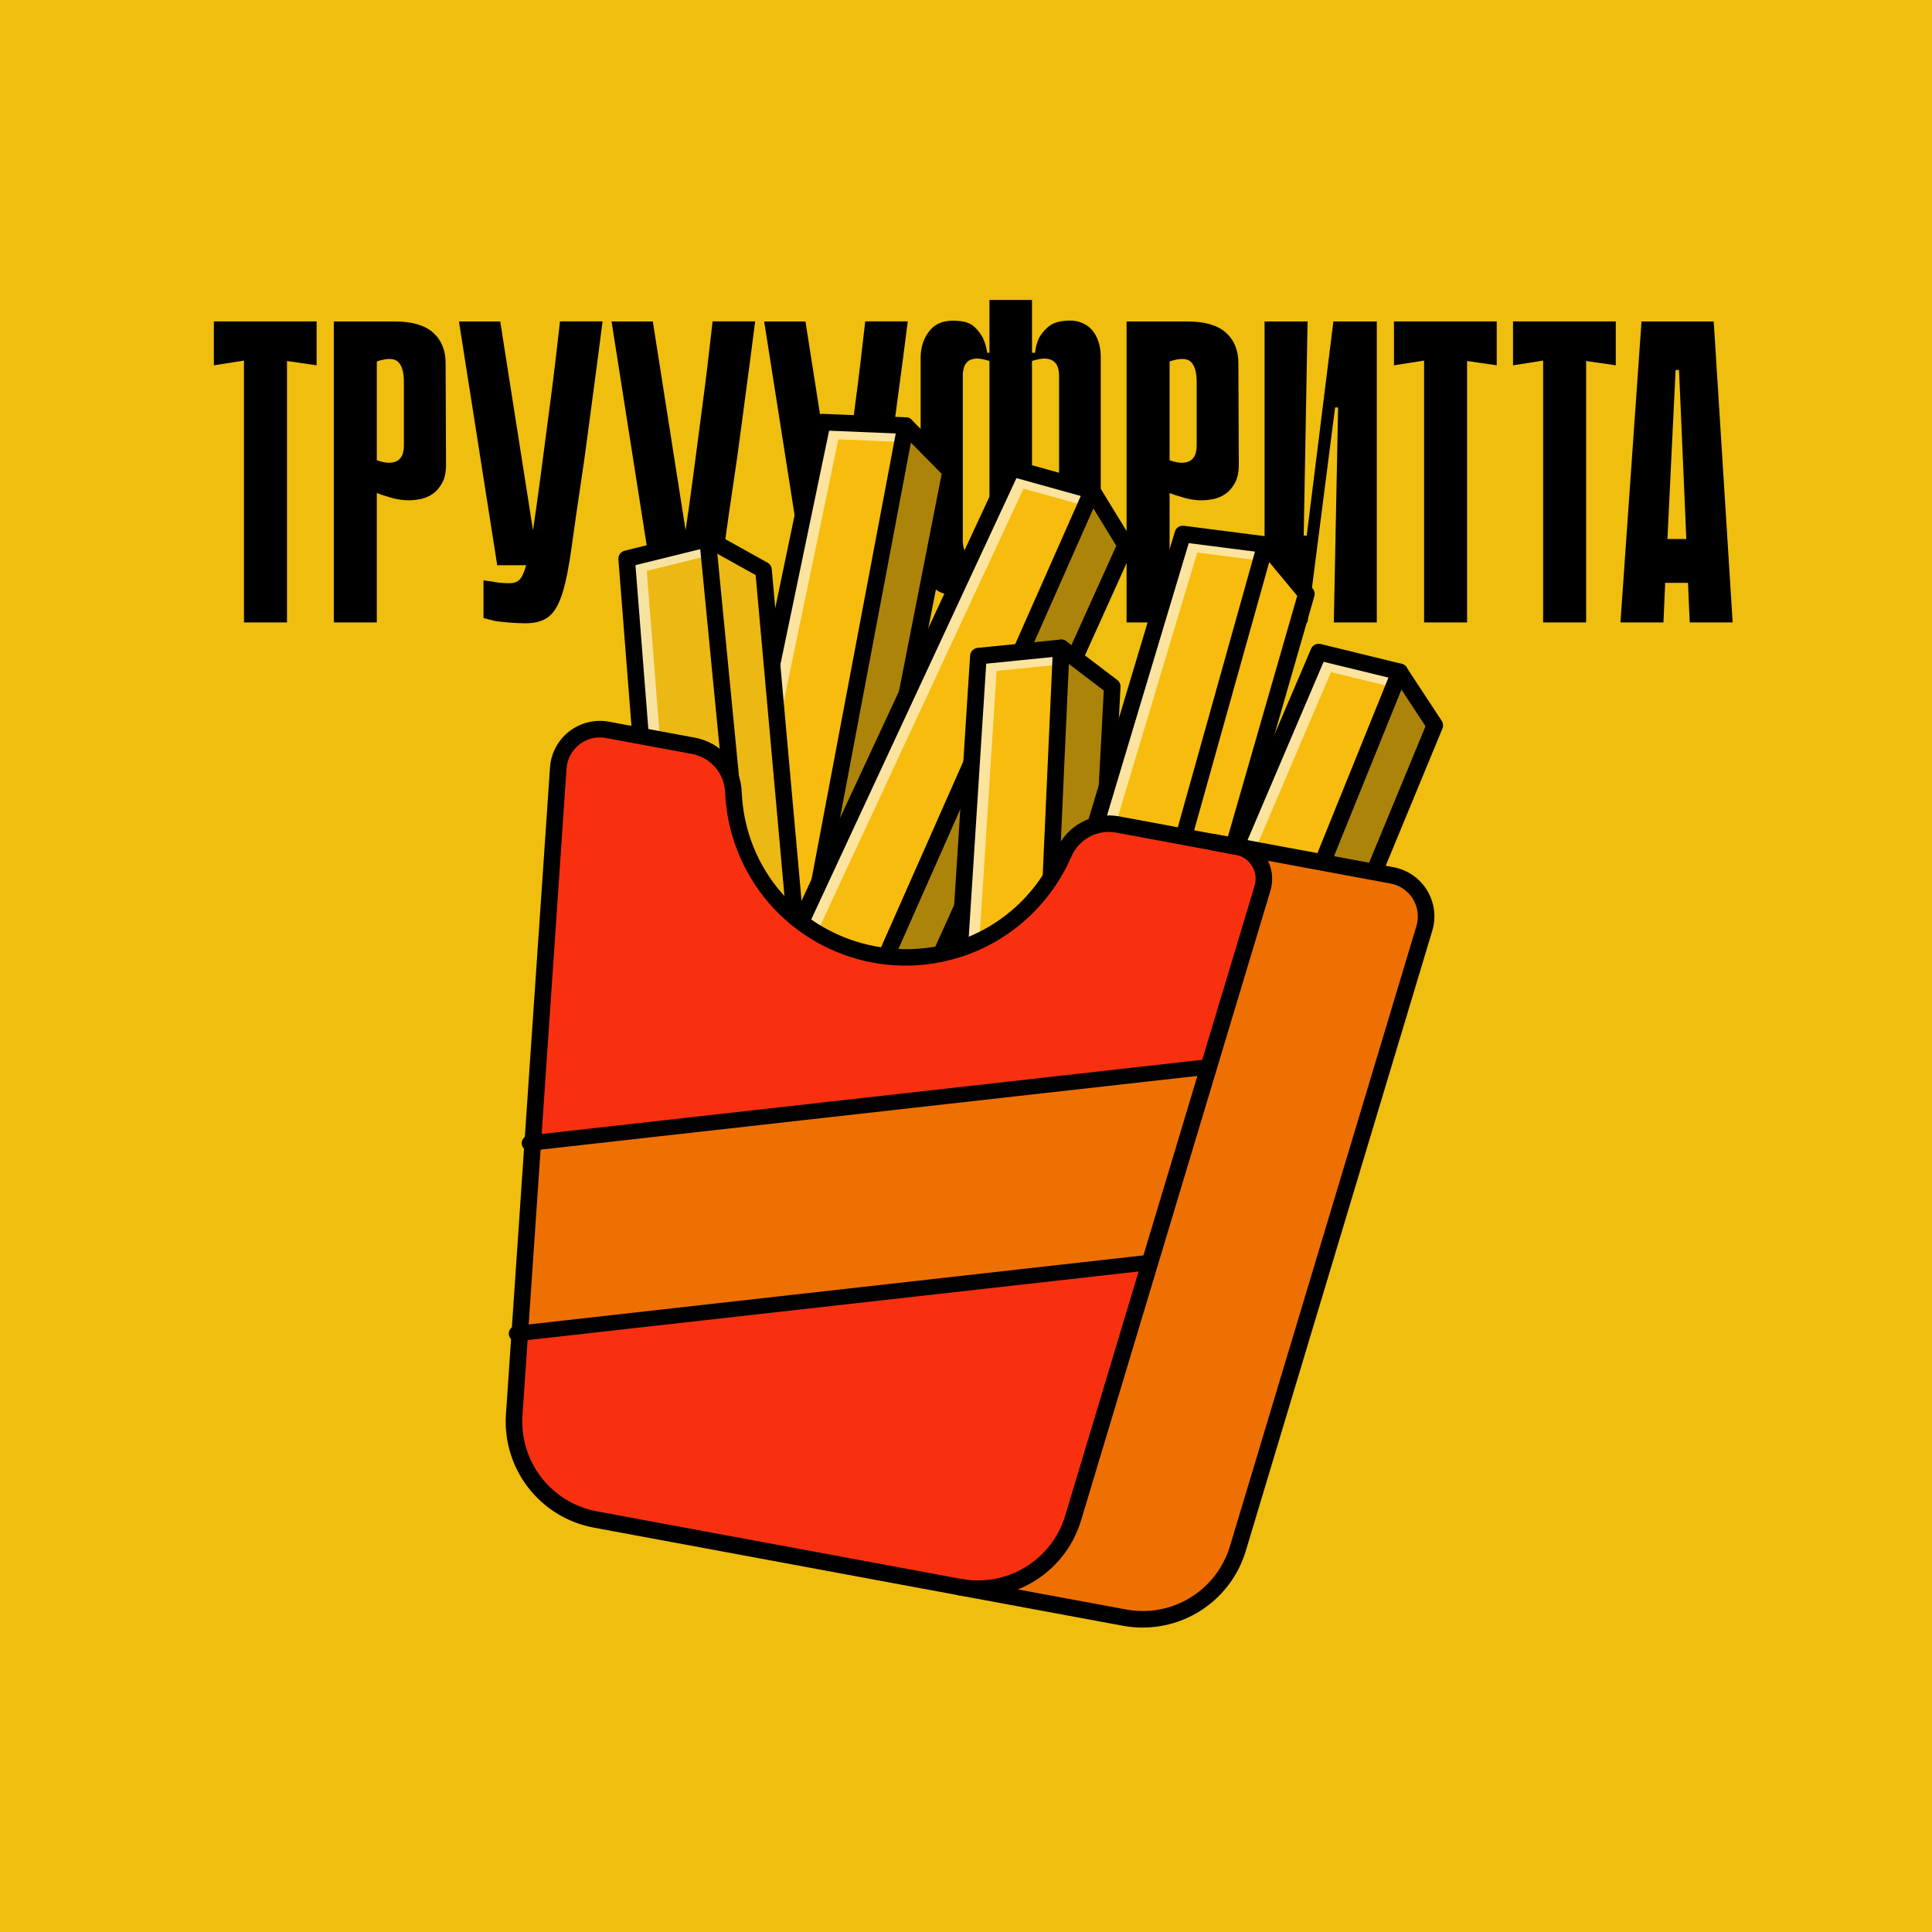
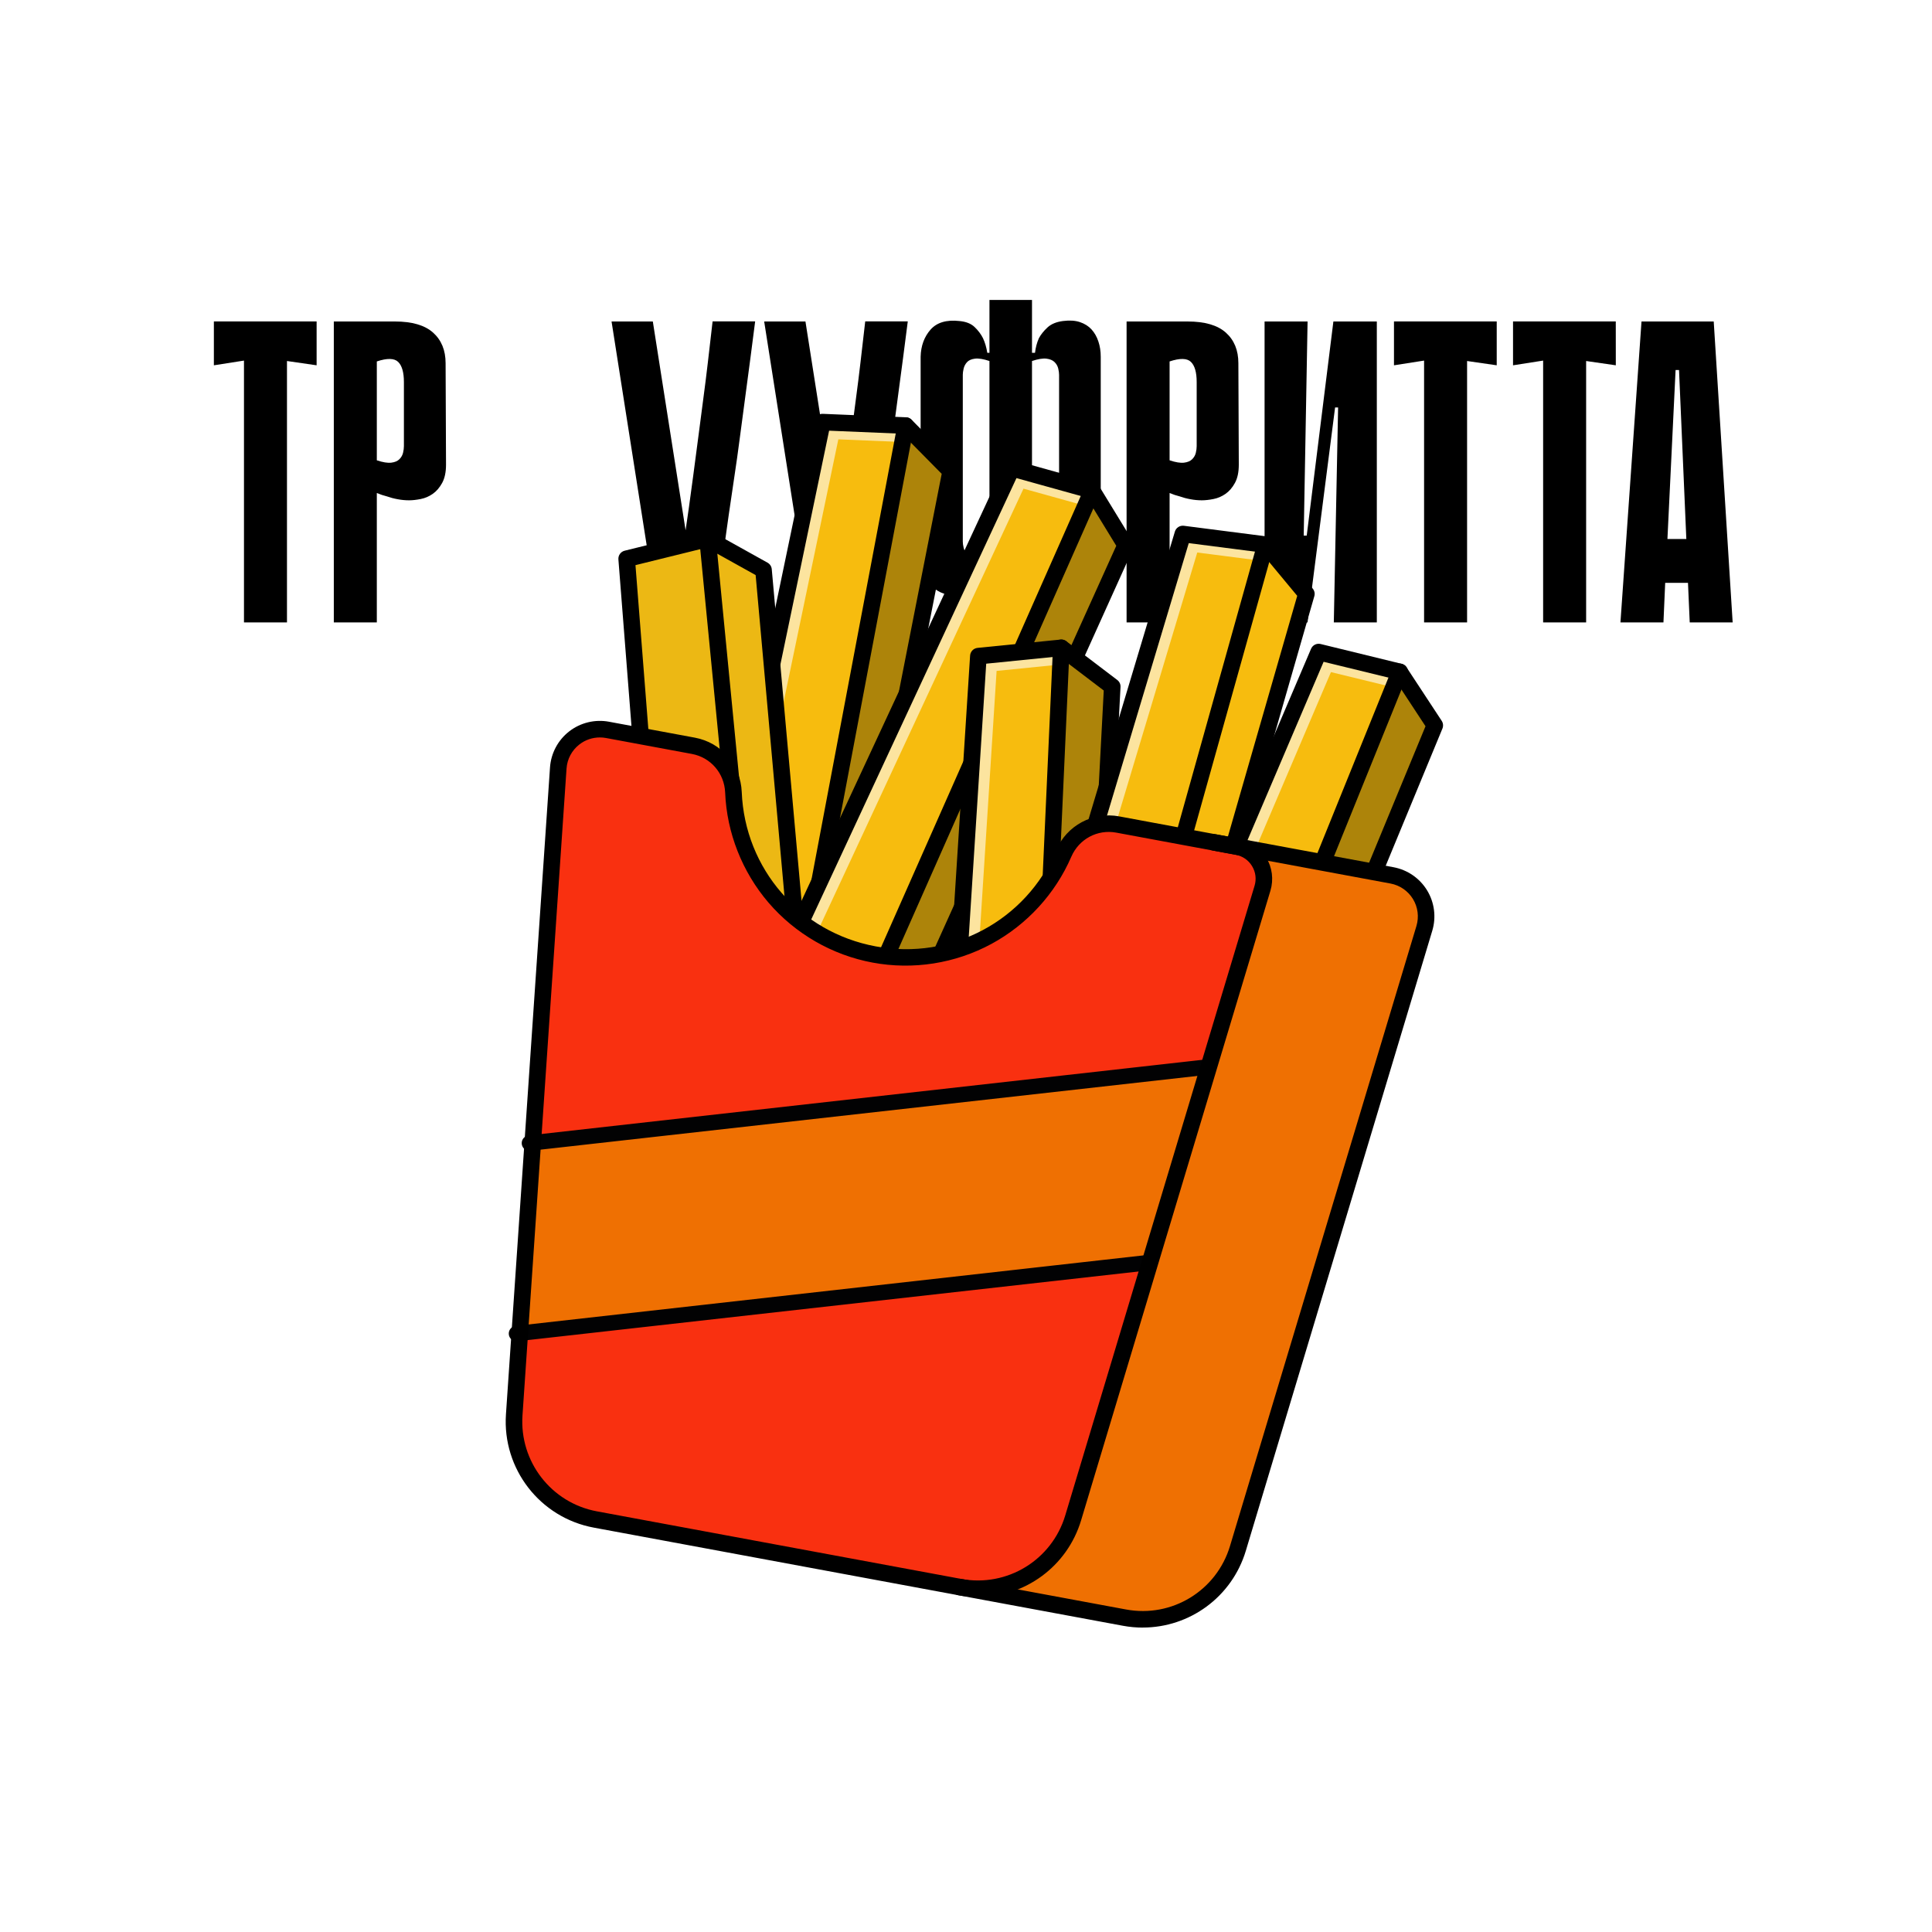
<svg xmlns="http://www.w3.org/2000/svg" id="_Слой_1" data-name="Слой 1" viewBox="0 0 500 500">
  <defs>
    <style> .cls-1 { fill: #efbe0f; } .cls-1, .cls-2, .cls-3, .cls-4, .cls-5, .cls-6 { stroke-width: 0px; } .cls-2 { fill: #000; } .cls-7 { fill: #f93010; } .cls-7, .cls-8, .cls-9 { stroke: #020203; stroke-linecap: round; stroke-linejoin: round; } .cls-7, .cls-9 { stroke-width: 3px; } .cls-8 { stroke-width: 4px; } .cls-8, .cls-9 { fill: #ef7002; } .cls-3 { fill: #f7bc0e; } .cls-10 { opacity: .3; } .cls-11 { opacity: .6; } .cls-4 { fill: #380a74; } .cls-5 { fill: #fff; } .cls-6 { fill: #ecb814; } </style>
  </defs>
-   <rect class="cls-1" x="-2053.81" y="-164.4" width="5170.64" height="723.63" />
  <g>
    <g>
      <path class="cls-2" d="M81.95,94.54l-7.68-1.11v67.65h-11.13v-67.76l-7.79,1.22v-11.35h26.59v11.35Z" />
      <path class="cls-2" d="M97.52,127.59v33.49h-11.13v-77.88h15.8c4.45,0,7.75.96,9.9,2.89,2.15,1.93,3.23,4.56,3.23,7.9l.11,26.26c0,1.93-.33,3.5-1,4.73-.67,1.22-1.48,2.17-2.45,2.84-.96.67-2,1.11-3.12,1.33s-2.11.33-3,.33c-.96,0-1.95-.09-2.95-.28-1-.18-1.91-.43-2.73-.72-.89-.22-1.78-.52-2.67-.89ZM97.52,93.54v25.59c1.56.52,2.8.72,3.73.61.93-.11,1.63-.41,2.11-.89s.8-1.04.95-1.67c.15-.63.22-1.2.22-1.72v-16.58c0-2.52-.5-4.26-1.5-5.23-1-.96-2.84-1-5.51-.11Z" />
-       <path class="cls-2" d="M128.68,146.28l-9.9-63.08h10.68l9.9,63.08h-10.68ZM155.94,83.2c-.37,2.89-.78,6.05-1.22,9.46-.44,3.41-.91,6.9-1.39,10.46-.48,3.56-.95,7.05-1.39,10.46-.44,3.41-.89,6.56-1.33,9.46-1.11,7.42-2,13.59-2.67,18.52-.67,4.93-1.45,8.86-2.34,11.79-.89,2.93-2.06,4.99-3.5,6.17-1.45,1.19-3.5,1.78-6.17,1.78-.59,0-1.32-.02-2.17-.06-.85-.04-1.67-.09-2.45-.17-.78-.07-1.5-.15-2.17-.22-.67-.07-1.11-.15-1.34-.22l-2.67-.67v-9.79c.74.15,1.48.26,2.23.33.67.15,1.39.26,2.17.33.78.07,1.58.11,2.39.11,1.04,0,1.87-.3,2.5-.89.63-.59,1.22-1.87,1.78-3.84.56-1.96,1.11-4.78,1.67-8.46.56-3.67,1.24-8.58,2.06-14.74.52-3.86.98-7.38,1.39-10.57.41-3.19.82-6.3,1.22-9.35.41-3.04.8-6.16,1.17-9.35.37-3.19.78-6.71,1.22-10.57h11.01Z" />
      <path class="cls-2" d="M168.17,146.28l-9.9-63.08h10.68l9.9,63.08h-10.68ZM195.43,83.2c-.37,2.89-.78,6.05-1.22,9.46-.44,3.41-.91,6.9-1.39,10.46-.48,3.56-.95,7.05-1.39,10.46-.44,3.41-.89,6.56-1.33,9.46-1.11,7.42-2,13.59-2.67,18.52-.67,4.93-1.45,8.86-2.34,11.79-.89,2.93-2.06,4.99-3.5,6.17-1.45,1.19-3.5,1.78-6.17,1.78-.59,0-1.32-.02-2.17-.06-.85-.04-1.67-.09-2.45-.17-.78-.07-1.5-.15-2.17-.22-.67-.07-1.11-.15-1.34-.22l-2.67-.67v-9.79c.74.15,1.48.26,2.23.33.67.15,1.39.26,2.17.33.78.07,1.58.11,2.39.11,1.04,0,1.87-.3,2.5-.89.63-.59,1.22-1.87,1.78-3.84.56-1.96,1.11-4.78,1.67-8.46.56-3.67,1.24-8.58,2.06-14.74.52-3.86.98-7.38,1.39-10.57.41-3.19.82-6.3,1.22-9.35.41-3.04.8-6.16,1.17-9.35.37-3.19.78-6.71,1.22-10.57h11.01Z" />
      <path class="cls-2" d="M207.67,146.28l-9.9-63.08h10.68l9.9,63.08h-10.68ZM234.93,83.2c-.37,2.89-.78,6.05-1.22,9.46-.44,3.41-.91,6.9-1.39,10.46-.48,3.56-.95,7.05-1.39,10.46-.44,3.41-.89,6.56-1.33,9.46-1.11,7.42-2,13.59-2.67,18.52-.67,4.93-1.45,8.86-2.34,11.79-.89,2.93-2.06,4.99-3.5,6.17-1.45,1.19-3.5,1.78-6.17,1.78-.59,0-1.32-.02-2.17-.06-.85-.04-1.67-.09-2.45-.17-.78-.07-1.5-.15-2.17-.22-.67-.07-1.11-.15-1.34-.22l-2.67-.67v-9.79c.74.15,1.48.26,2.23.33.67.15,1.39.26,2.17.33.78.07,1.58.11,2.39.11,1.04,0,1.87-.3,2.5-.89.63-.59,1.22-1.87,1.78-3.84.56-1.96,1.11-4.78,1.67-8.46.56-3.67,1.24-8.58,2.06-14.74.52-3.86.98-7.38,1.39-10.57.41-3.19.82-6.3,1.22-9.35.41-3.04.8-6.16,1.17-9.35.37-3.19.78-6.71,1.22-10.57h11.01Z" />
      <path class="cls-2" d="M275.09,83.08c1.71-.22,3.17-.13,4.39.28,1.22.41,2.23,1.04,3,1.89.78.85,1.37,1.89,1.78,3.12.41,1.22.61,2.54.61,3.95v51.85c-.08,3.19-1.02,5.69-2.84,7.51-1.82,1.82-4.14,2.61-6.95,2.39-1.48-.15-2.71-.65-3.67-1.5-.96-.85-1.71-1.8-2.22-2.84-.59-1.11-1.04-2.41-1.34-3.89h-.78v15.24h-11.01v-15.24h-.56c-.3,1.48-.74,2.78-1.33,3.89-.52,1.04-1.24,1.99-2.17,2.84-.93.85-2.17,1.35-3.73,1.5-2.89.22-5.27-.56-7.12-2.34-1.85-1.78-2.82-4.23-2.89-7.34v-52.07c.07-2.82.93-5.15,2.56-7.01,1.63-1.85,4.12-2.6,7.46-2.23,1.71.15,3.02.67,3.95,1.56.93.89,1.65,1.85,2.17,2.89.52,1.11.89,2.38,1.11,3.78h.56v-13.68h11.01v13.68h.78c.15-1.33.48-2.6,1-3.78.52-.96,1.26-1.89,2.22-2.78.96-.89,2.3-1.45,4.01-1.67ZM256.07,93.43c-1.56-.52-2.8-.72-3.73-.61-.93.11-1.61.41-2.06.89-.44.48-.74,1.04-.89,1.67-.15.63-.22,1.17-.22,1.61v43.17c0,.45.07.98.22,1.61.15.63.45,1.19.89,1.67.45.48,1.13.78,2.06.89.93.11,2.17-.09,3.73-.61v-50.29ZM274.09,96.99c0-.44-.07-.98-.22-1.61-.15-.63-.46-1.19-.95-1.67-.48-.48-1.19-.78-2.11-.89-.93-.11-2.17.09-3.73.61v50.29c1.56.52,2.8.72,3.73.61.93-.11,1.63-.41,2.11-.89s.8-1.04.95-1.67c.15-.63.22-1.17.22-1.61v-43.17Z" />
      <path class="cls-2" d="M302.69,127.59v33.49h-11.13v-77.88h15.8c4.45,0,7.75.96,9.9,2.89,2.15,1.93,3.23,4.56,3.23,7.9l.11,26.26c0,1.93-.33,3.5-1,4.73-.67,1.22-1.48,2.17-2.45,2.84-.96.67-2,1.11-3.12,1.33s-2.11.33-3,.33c-.96,0-1.95-.09-2.95-.28-1-.18-1.91-.43-2.73-.72-.89-.22-1.78-.52-2.67-.89ZM302.69,93.54v25.59c1.56.52,2.8.72,3.73.61.93-.11,1.63-.41,2.11-.89s.8-1.04.95-1.67c.15-.63.22-1.2.22-1.72v-16.58c0-2.52-.5-4.26-1.5-5.23-1-.96-2.84-1-5.51-.11Z" />
      <path class="cls-2" d="M346.3,105.45h-.78l-7.12,55.52v.11h-11.13v-77.88h11.13l-1,55.41h.78l6.9-55.41h11.24v77.88h-11.13l1.11-55.63Z" />
      <path class="cls-2" d="M387.36,94.54l-7.68-1.11v67.65h-11.13v-67.76l-7.79,1.22v-11.35h26.59v11.35Z" />
-       <path class="cls-2" d="M418.17,94.54l-7.68-1.11v67.65h-11.13v-67.76l-7.79,1.22v-11.35h26.59v11.35Z" />
+       <path class="cls-2" d="M418.17,94.54l-7.68-1.11v67.65h-11.13v-67.76l-7.79,1.22v-11.35h26.59Z" />
      <path class="cls-2" d="M448.43,161.08h-11.13l-.45-10.24h-5.9l-.45,10.24h-11.13l5.45-77.88h18.69l4.9,77.88ZM436.42,139.49l-1.89-43.73h-.89l-2.11,43.73h4.9Z" />
    </g>
    <g>
      <g>
        <polygon class="cls-3" points="246.04 121.94 217.55 266.8 204.61 267.81 189.06 269.01 186.63 235.05 212.84 109.24 234.39 110.14 246.04 121.94" />
        <g class="cls-11">
          <polygon class="cls-5" points="246.04 121.94 245.99 122.17 238.51 114.6 216.96 113.7 190.76 239.5 192.84 268.72 189.06 269.01 186.63 235.05 212.84 109.24 234.39 110.14 246.04 121.94" />
        </g>
        <path class="cls-2" d="M189.07,271.16c-.51,0-1.01-.18-1.4-.52-.43-.37-.7-.9-.74-1.47l-2.43-33.97c-.01-.2,0-.4.04-.59l26.21-125.8c.21-1.03,1.14-1.75,2.19-1.71l21.55.9c.54.02,1.06.25,1.44.64l11.64,11.79c.5.51.72,1.22.58,1.92l-28.48,144.87c-.19.95-.98,1.65-1.94,1.72l-28.49,2.21c-.06,0-.11,0-.17,0ZM188.8,235.19l2.26,31.52,24.71-1.92,27.94-142.16-10.25-10.38-18.89-.79-25.77,123.73Z" />
        <path class="cls-2" d="M204.61,269.95c-.13,0-.27-.01-.4-.04-1.16-.22-1.93-1.34-1.71-2.51l29.78-157.66c.22-1.16,1.34-1.93,2.51-1.71,1.16.22,1.93,1.34,1.71,2.51l-29.78,157.66c-.19,1.03-1.09,1.75-2.11,1.75Z" />
        <g class="cls-10">
          <polygon class="cls-2" points="246.04 121.94 217.55 266.8 204.61 267.81 234.39 110.14 246.04 121.94" />
        </g>
      </g>
      <g>
        <polygon class="cls-3" points="291.31 141.1 230.56 275.67 217.73 273.69 202.32 271.32 207.69 237.7 261.88 121.18 282.66 126.96 291.31 141.1" />
        <g class="cls-11">
          <polygon class="cls-5" points="291.31 141.1 291.21 141.32 285.66 132.24 264.88 126.46 210.69 242.97 206.06 271.9 202.32 271.32 207.69 237.7 261.88 121.18 282.66 126.96 291.31 141.1" />
        </g>
        <path class="cls-2" d="M230.56,277.81c-.11,0-.22,0-.33-.02l-28.24-4.34c-.56-.09-1.07-.4-1.41-.86-.34-.46-.48-1.04-.39-1.6l5.37-33.63c.03-.2.09-.39.17-.57l54.19-116.52c.44-.95,1.51-1.44,2.52-1.16l20.78,5.79c.52.15.97.48,1.25.95l8.65,14.14c.37.61.42,1.36.13,2l-60.74,134.57c-.35.78-1.12,1.26-1.95,1.26ZM204.78,269.53l24.5,3.77,59.61-132.05-7.62-12.45-18.21-5.07-53.29,114.6-4.99,31.2Z" />
        <path class="cls-2" d="M217.73,275.84c-.29,0-.58-.06-.87-.18-1.08-.48-1.57-1.75-1.09-2.83l64.93-146.73c.48-1.08,1.75-1.57,2.83-1.09,1.08.48,1.57,1.75,1.09,2.83l-64.93,146.73c-.35.8-1.14,1.28-1.96,1.28Z" />
        <g class="cls-10">
          <polygon class="cls-2" points="291.31 141.1 230.56 275.67 217.73 273.69 282.66 126.96 291.31 141.1" />
        </g>
      </g>
      <g>
        <polygon class="cls-6" points="197.59 147.51 210.8 294.56 198.65 299.14 184.07 304.65 172.23 272.72 162.18 144.61 183.11 139.44 197.59 147.51" />
        <g class="cls-11">
-           <polygon class="cls-5" points="197.59 147.51 197.61 147.74 188.32 142.57 167.38 147.74 177.43 275.85 187.62 303.31 184.07 304.65 172.23 272.72 162.18 144.61 183.11 139.44 197.59 147.51" />
-         </g>
+           </g>
        <path class="cls-2" d="M184.07,306.79c-.3,0-.61-.06-.89-.19-.52-.24-.92-.67-1.12-1.21l-11.84-31.93c-.07-.19-.11-.38-.13-.58l-10.05-128.11c-.08-1.05.61-2,1.62-2.25l20.94-5.17c.53-.13,1.08-.06,1.56.21l14.48,8.06c.62.35,1.03.98,1.09,1.68l13.21,147.05c.09.96-.48,1.86-1.38,2.2l-26.73,10.1c-.24.09-.5.14-.76.14ZM174.34,272.25l10.99,29.63,23.19-8.76-12.96-144.29-12.75-7.1-18.35,4.53,9.89,126Z" />
        <path class="cls-2" d="M198.65,301.29c-1.09,0-2.02-.83-2.13-1.94l-15.54-159.7c-.11-1.18.75-2.23,1.93-2.34,1.19-.11,2.23.75,2.34,1.93l15.54,159.7c.11,1.18-.75,2.23-1.93,2.34-.07,0-.14.01-.21.01Z" />
      </g>
      <g>
        <polygon class="cls-3" points="287.86 177.69 280.11 325.12 267.43 327.94 252.21 331.33 245.01 298.05 253.21 169.81 274.67 167.65 287.86 177.69" />
        <g class="cls-11">
          <polygon class="cls-5" points="287.86 177.69 287.85 177.92 279.38 171.48 257.92 173.63 249.72 301.88 255.91 330.51 252.21 331.33 245.01 298.05 253.21 169.81 274.67 167.65 287.86 177.69" />
        </g>
        <path class="cls-2" d="M252.21,333.47c-.41,0-.81-.12-1.16-.34-.48-.31-.82-.79-.94-1.35l-7.2-33.28c-.04-.19-.06-.39-.04-.59l8.19-128.24c.07-1.05.88-1.89,1.93-2l21.46-2.15c.54-.05,1.08.1,1.51.43l13.19,10.03c.57.43.88,1.11.84,1.82l-7.75,147.44c-.05.96-.74,1.77-1.68,1.98l-27.89,6.21c-.15.03-.31.05-.47.05ZM247.17,297.88l6.68,30.88,24.2-5.38,7.6-144.68-11.61-8.83-18.81,1.89-8.06,126.13Z" />
        <path class="cls-2" d="M267.43,330.09s-.07,0-.1,0c-1.18-.05-2.1-1.06-2.05-2.24l7.23-160.29c.05-1.18,1.05-2.09,2.24-2.05,1.18.05,2.1,1.06,2.05,2.24l-7.23,160.29c-.05,1.15-1,2.05-2.14,2.05Z" />
        <g class="cls-10">
          <polygon class="cls-2" points="287.86 177.69 280.11 325.12 267.43 327.94 274.67 167.65 287.86 177.69" />
        </g>
      </g>
      <g>
        <polygon class="cls-3" points="371.34 187.73 314.94 324.17 302.05 322.61 286.57 320.74 290.86 286.96 341.29 168.76 362.24 173.87 371.34 187.73" />
        <g class="cls-11">
          <polygon class="cls-5" points="371.34 187.73 371.24 187.94 365.4 179.05 344.45 173.94 294.03 292.13 290.33 321.19 286.57 320.74 290.86 286.96 341.29 168.76 362.24 173.87 371.34 187.73" />
        </g>
        <path class="cls-2" d="M314.94,326.31c-.09,0-.17,0-.26-.02l-28.37-3.43c-.57-.07-1.08-.36-1.43-.81s-.51-1.02-.44-1.59l4.29-33.78c.03-.2.08-.39.15-.57l50.42-118.2c.41-.97,1.46-1.49,2.48-1.24l20.95,5.12c.53.13.99.45,1.28.91l9.1,13.85c.39.59.46,1.34.19,2l-56.4,136.44c-.33.81-1.12,1.33-1.98,1.33ZM288.97,318.86l24.61,2.98,55.34-133.89-8.01-12.2-18.36-4.48-49.59,116.25-3.98,31.34Z" />
        <path class="cls-2" d="M302.05,324.75c-.27,0-.54-.05-.8-.16-1.1-.44-1.63-1.69-1.18-2.79l60.19-148.74c.44-1.1,1.7-1.63,2.79-1.18,1.1.44,1.63,1.69,1.18,2.79l-60.19,148.74c-.34.83-1.14,1.34-1.99,1.34Z" />
        <g class="cls-10">
          <polygon class="cls-2" points="371.34 187.73 314.94 324.17 302.05 322.61 362.24 173.87 371.34 187.73" />
        </g>
      </g>
      <g>
        <polygon class="cls-3" points="338.1 153.7 297.25 295.58 284.27 295.46 268.67 295.33 269.18 261.28 306.13 138.2 327.52 140.95 338.1 153.7" />
        <g class="cls-11">
          <polygon class="cls-5" points="338.1 153.7 338.03 153.93 331.24 145.74 309.85 142.99 272.9 266.07 272.47 295.36 268.67 295.33 269.18 261.28 306.13 138.2 327.52 140.95 338.1 153.7" />
        </g>
        <path class="cls-2" d="M297.25,297.72s-.01,0-.02,0l-28.57-.25c-.57,0-1.12-.24-1.52-.65-.4-.41-.62-.96-.61-1.53l.5-34.05c0-.2.03-.39.09-.58l36.94-123.08c.3-1.01,1.28-1.64,2.33-1.51l21.39,2.75c.54.07,1.03.34,1.38.76l10.58,12.75c.45.55.61,1.28.41,1.96l-40.85,141.88c-.26.92-1.11,1.55-2.06,1.55ZM270.85,293.2l24.79.22,40.08-139.22-9.32-11.23-18.75-2.41-36.33,121.05-.47,31.59Z" />
        <path class="cls-2" d="M284.27,297.61c-.19,0-.39-.03-.58-.08-1.14-.32-1.81-1.5-1.49-2.64l43.25-154.51c.32-1.14,1.5-1.81,2.64-1.49,1.14.32,1.81,1.5,1.49,2.64l-43.25,154.51c-.27.95-1.13,1.57-2.06,1.57Z" />
      </g>
      <g>
        <path class="cls-7" d="M326.73,229.85l-49,162.96c-3.78,12.58-16.44,20.3-29.36,17.9l-94.3-17.49c-12.85-2.38-21.88-14.02-20.99-27.07l11.4-167.4c.43-6.44,6.39-11.06,12.73-9.88l22.25,4.13c5.85,1.08,10.12,6.09,10.36,12.03.82,20.33,15.57,38.12,36.42,41.98,20.84,3.87,40.99-7.45,49.05-26.13,2.35-5.46,8.14-8.6,13.98-7.51l30.92,5.74c4.95.92,8,5.93,6.55,10.74Z" />
        <path class="cls-7" d="M253.1,411.47c-1.58,0-3.19-.14-4.8-.44l-94.3-17.49c-13.01-2.41-22.14-14.19-21.25-27.4l11.4-167.4c.21-3.16,1.77-6.08,4.27-8.02,2.5-1.94,5.72-2.72,8.83-2.15l22.25,4.13c6,1.11,10.36,6.18,10.61,12.32.84,20.75,15.71,37.9,36.16,41.69,20.45,3.79,40.48-6.88,48.71-25.95,2.43-5.64,8.33-8.81,14.32-7.69l30.92,5.74c2.45.45,4.59,1.93,5.89,4.06,1.29,2.12,1.62,4.7.91,7.08l-49,162.97c-3.37,11.19-13.61,18.56-24.92,18.56ZM155.24,189.01c-2.31,0-4.58.76-6.43,2.2-2.36,1.83-3.83,4.59-4.03,7.57l-11.4,167.4c-.87,12.89,8.04,24.39,20.74,26.74l94.3,17.49c1.57.29,3.14.43,4.68.43,11.04,0,21.04-7.19,24.33-18.12l49-162.97c.67-2.21.36-4.61-.84-6.58-1.2-1.97-3.19-3.35-5.47-3.77l-30.92-5.74c-5.71-1.06-11.32,1.95-13.64,7.33-3.96,9.19-11.02,16.88-19.87,21.67-8.98,4.86-19.47,6.51-29.52,4.64-10.06-1.87-19.26-7.17-25.9-14.92-6.54-7.64-10.37-17.36-10.77-27.35-.24-5.85-4.39-10.67-10.1-11.73l-22.25-4.13c-.63-.12-1.27-.18-1.91-.18Z" />
      </g>
      <polyline class="cls-8" points="137.02 295.84 313.67 276.01 298.45 326.62 133.67 345.13" />
      <g>
        <path class="cls-9" d="M291.03,418.64l-42.66-7.91c12.92,2.4,25.58-5.32,29.36-17.9l49-162.96c1.45-4.82-1.61-9.83-6.55-10.74l40.09,7.44c6.32,1.17,10.21,7.56,8.37,13.72l-48.25,160.46c-3.78,12.59-16.43,20.3-29.36,17.91Z" />
        <path class="cls-4" d="M295.76,419.39c-1.58,0-3.19-.14-4.79-.44l-42.66-7.92.11-.62h0c12.78,2.36,25.25-5.23,29-17.69l49-162.96c.67-2.21.36-4.61-.85-6.58-1.2-1.96-3.18-3.33-5.44-3.75h-.03s.11-.62.11-.62c0,0,.01,0,.02,0l40.08,7.43c3.1.57,5.81,2.44,7.45,5.13,1.64,2.69,2.06,5.96,1.16,8.98l-48.25,160.46c-3.36,11.19-13.61,18.57-24.92,18.57ZM291.08,418.33c12.8,2.37,25.26-5.23,29-17.69l48.25-160.46c.86-2.85.46-5.94-1.09-8.48-1.55-2.54-4.11-4.3-7.03-4.84l-36.89-6.84c1.13.71,2.09,1.68,2.8,2.84,1.3,2.12,1.63,4.71.91,7.09l-49,162.96c-3.28,10.89-13.06,18.16-24,18.55l37.05,6.87Z" />
      </g>
      <path class="cls-2" d="M253.11,413.31c-1.69,0-3.41-.15-5.13-.47l-94.3-17.49c-13.92-2.58-23.7-15.19-22.74-29.33l11.4-167.4c.25-3.68,2.06-7.08,4.97-9.34,2.91-2.26,6.67-3.17,10.29-2.5l22.25,4.13c6.85,1.27,11.82,7.05,12.11,14.05.8,19.89,15.06,36.32,34.66,39.96,19.6,3.64,38.8-6.59,46.69-24.87,2.78-6.43,9.49-10.04,16.34-8.77l30.92,5.74c2.96.55,5.55,2.34,7.12,4.9,1.56,2.57,1.96,5.69,1.1,8.57l-49,162.96c-3.6,11.98-14.57,19.87-26.68,19.87ZM155.24,190.85c-1.91,0-3.78.63-5.3,1.82-1.95,1.51-3.16,3.79-3.32,6.24l-11.4,167.4c-.81,11.96,7.46,22.63,19.24,24.82l94.3,17.49c11.86,2.2,23.44-4.85,26.92-16.41l49-162.97s0,0,0,0c.52-1.74.29-3.55-.65-5.1-.94-1.55-2.45-2.59-4.24-2.92l-30.92-5.74c-4.87-.9-9.64,1.67-11.62,6.25-4.13,9.56-11.47,17.57-20.68,22.56-9.35,5.06-20.26,6.78-30.73,4.83-10.47-1.94-20.04-7.46-26.96-15.53-6.81-7.96-10.79-18.07-11.21-28.47-.2-4.99-3.74-9.1-8.61-10l-22.25-4.13c-.52-.1-1.05-.14-1.57-.14Z" />
      <path class="cls-2" d="M295.77,421.22c-1.7,0-3.41-.15-5.14-.47l-42.66-7.91c-1.16-.22-1.93-1.34-1.72-2.5.22-1.16,1.33-1.93,2.5-1.72l42.66,7.91c11.87,2.21,23.44-4.85,26.91-16.41l48.25-160.47c.71-2.35.38-4.9-.9-6.99-1.28-2.09-3.39-3.55-5.8-4l-46.08-8.55c-1.16-.22-1.93-1.34-1.72-2.5.22-1.16,1.33-1.93,2.5-1.72l46.08,8.55c3.61.67,6.77,2.85,8.68,5.98,1.91,3.13,2.4,6.95,1.34,10.46l-48.25,160.46c-3.6,11.98-14.56,19.87-26.67,19.87Z" />
    </g>
  </g>
</svg>